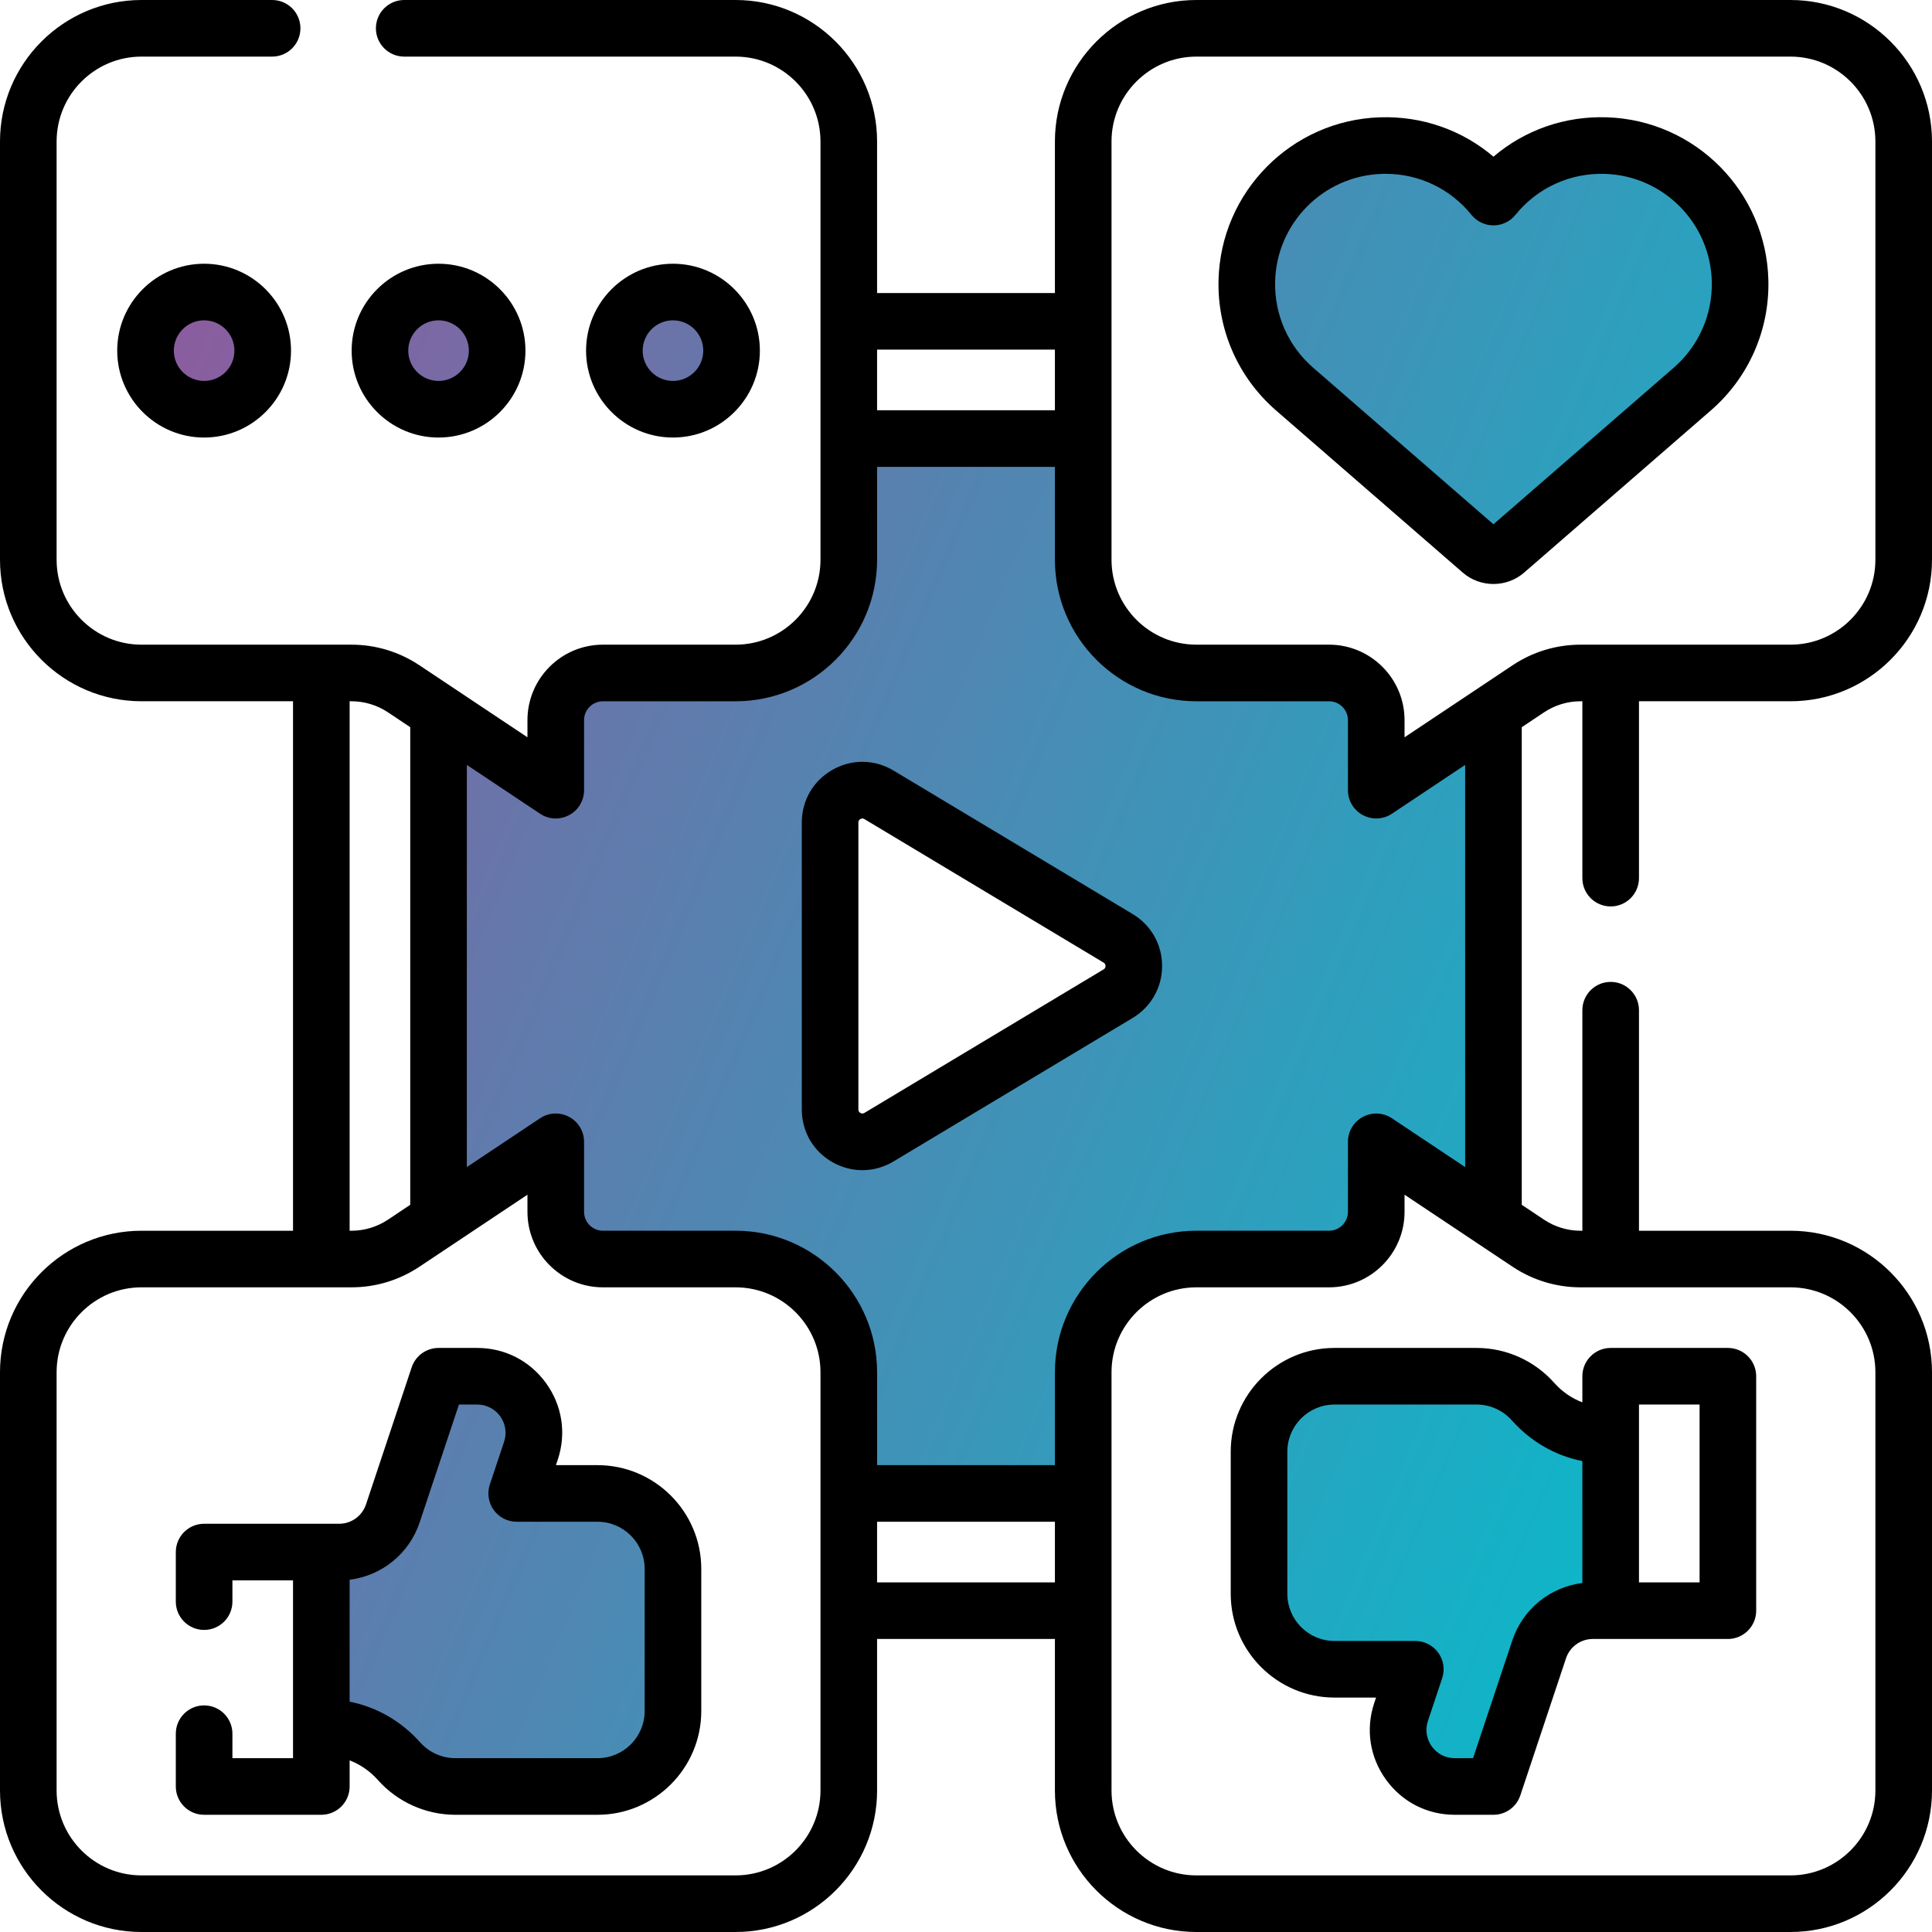
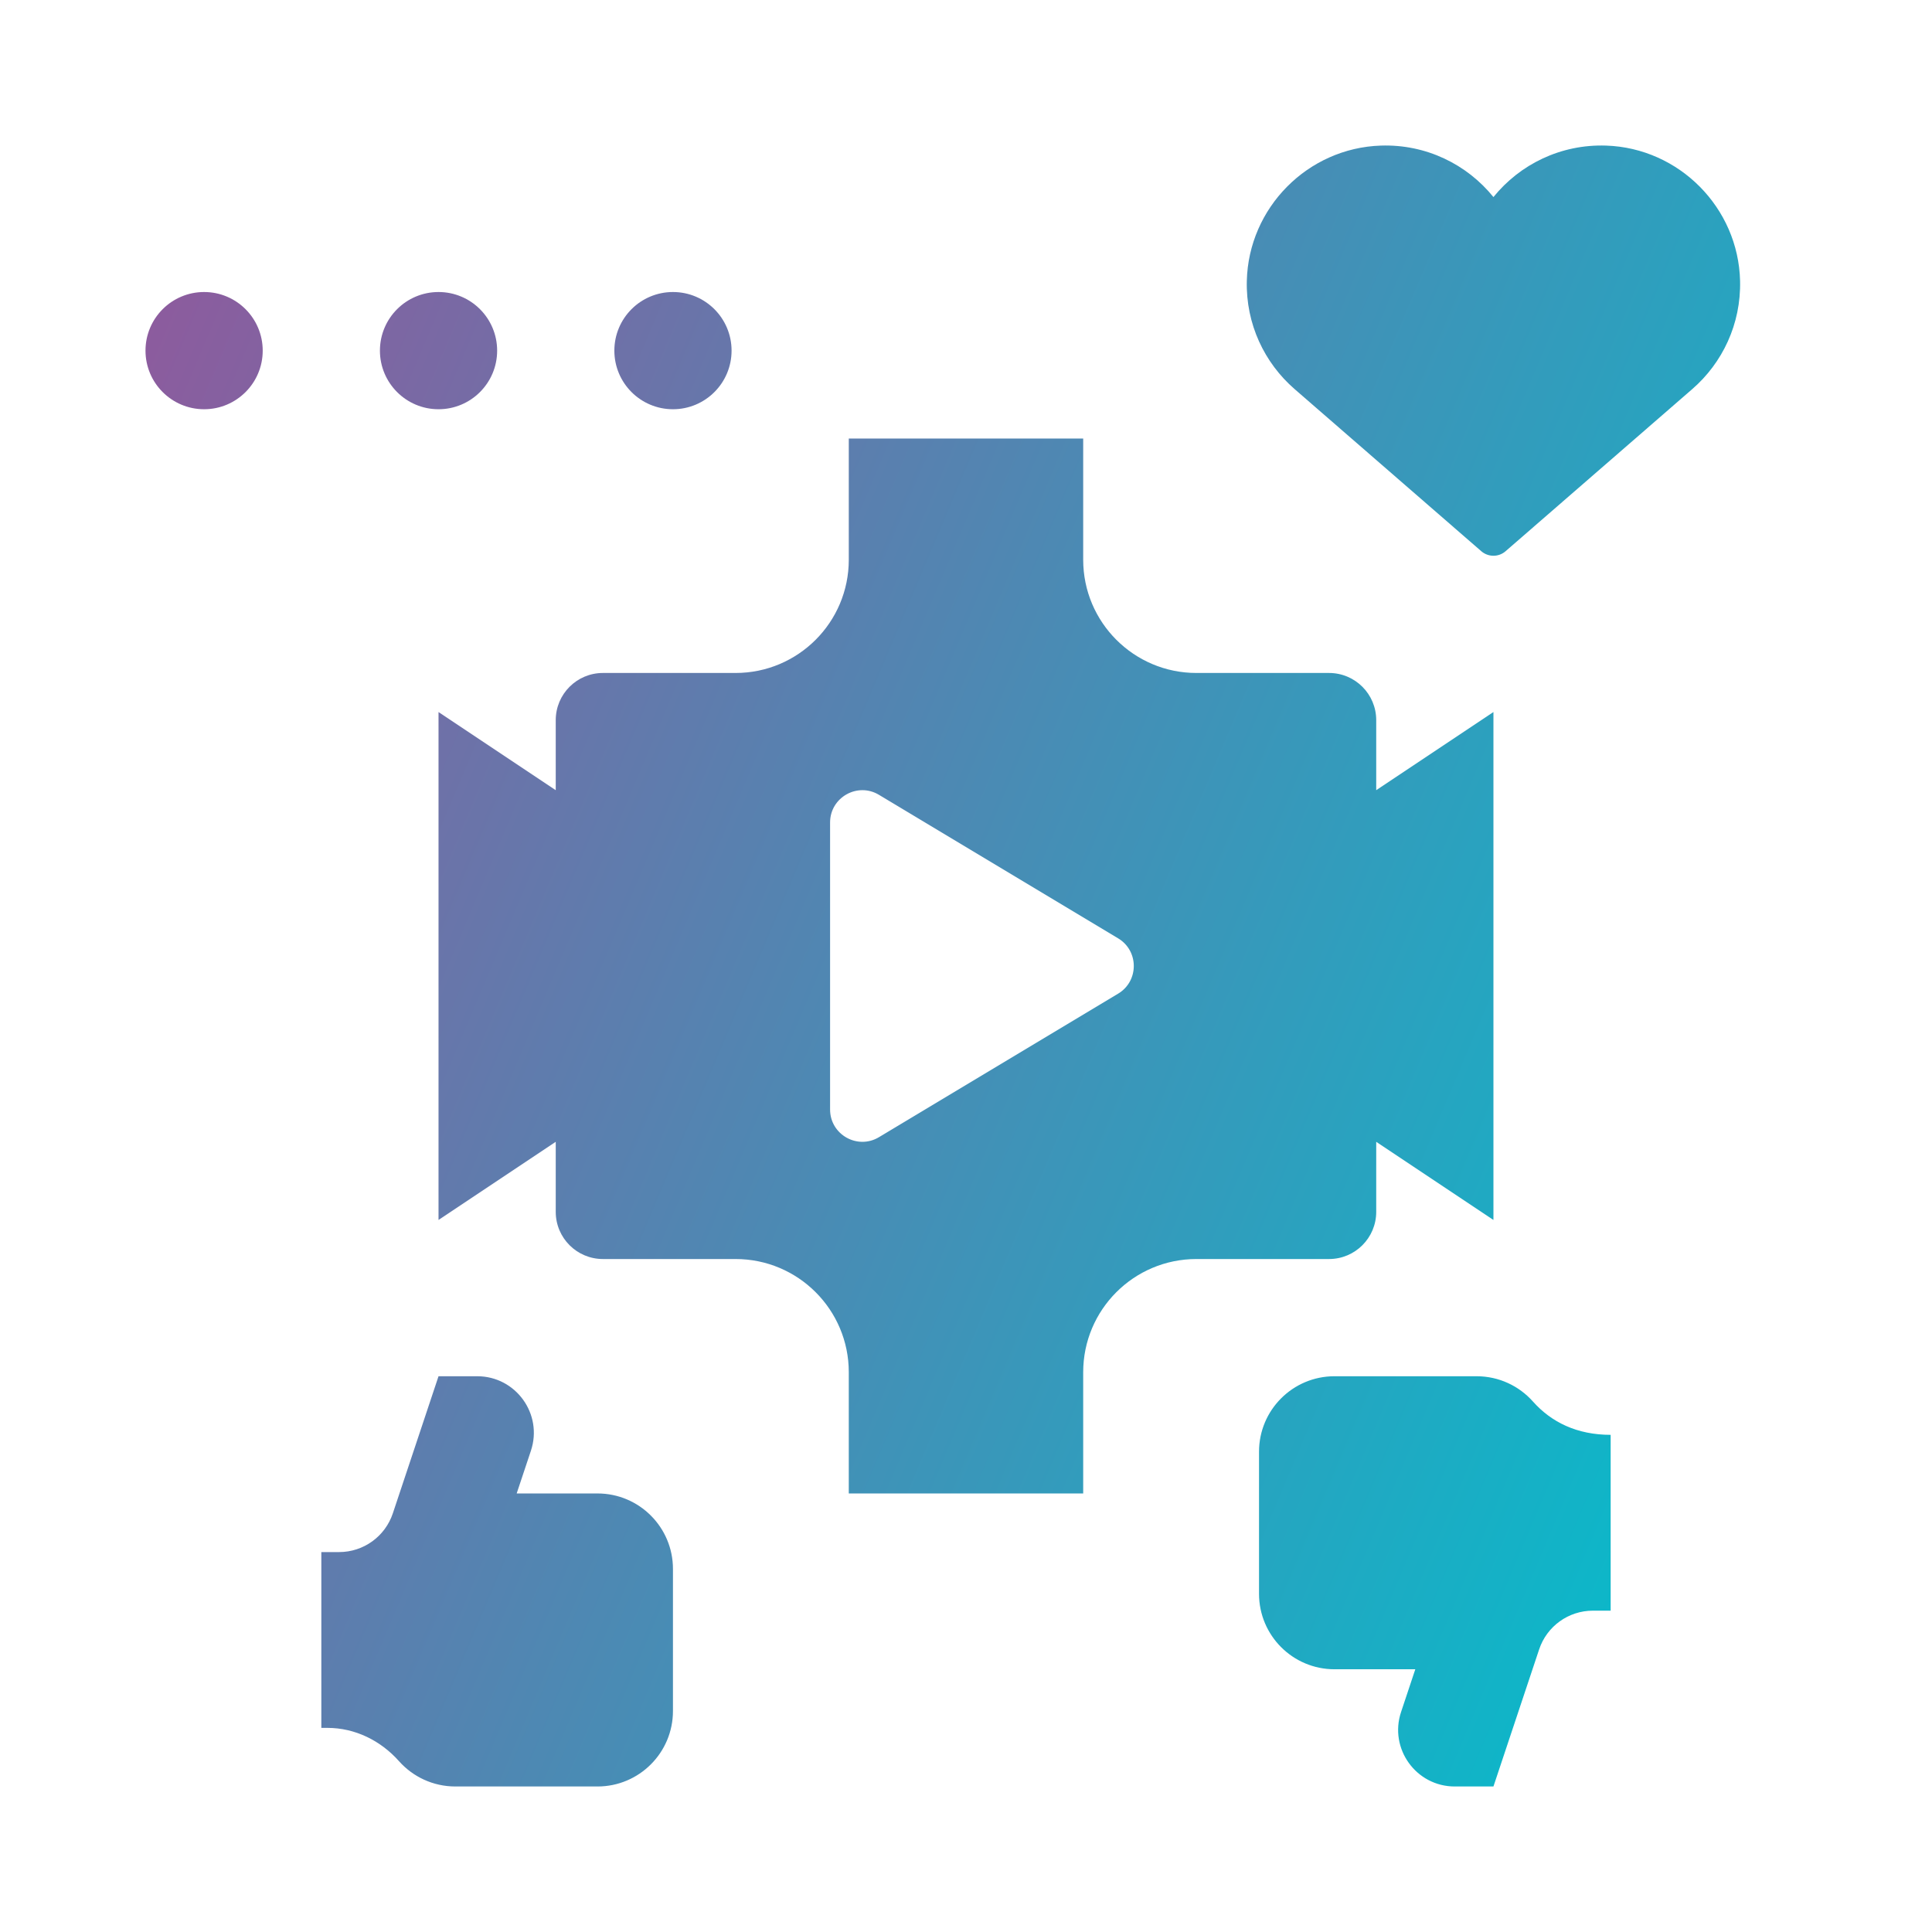
<svg xmlns="http://www.w3.org/2000/svg" width="100" height="100" viewBox="0 0 100 100" fill="none">
  <g clip-path="url(#clip0_2051_1093)">
-     <path d="M56.066 77.301V71.026C56.066 67.79 58.69 65.167 61.926 65.167H68.792C70.14 65.167 71.233 64.074 71.233 62.726V59.1L77.3 63.145V36.855L71.233 40.9V37.274C71.233 35.926 70.14 34.833 68.792 34.833H61.926C58.69 34.833 56.066 32.209 56.066 28.973V22.699H43.933V28.973C43.933 32.209 41.309 34.833 38.073 34.833H31.207C29.858 34.833 28.765 35.926 28.765 37.274V40.9L22.698 36.855V63.145L28.765 59.1V62.726C28.765 64.074 29.858 65.167 31.207 65.167H38.073C41.309 65.167 43.933 67.79 43.933 71.026V77.301H56.066ZM42.965 57.427V42.572C42.965 41.274 44.382 40.472 45.495 41.14L57.874 48.568C58.955 49.216 58.955 50.783 57.874 51.432L45.495 58.86C44.382 59.528 42.965 58.726 42.965 57.427ZM90.066 14.539C89.976 10.754 86.915 7.662 83.132 7.536C80.776 7.457 78.665 8.514 77.3 10.2C75.936 8.514 73.824 7.457 71.469 7.536C67.685 7.662 64.625 10.754 64.535 14.539C64.481 16.775 65.451 18.786 67.007 20.138H67.007C70.33 23.024 74.995 27.075 76.67 28.53C77.032 28.844 77.569 28.844 77.93 28.53C79.606 27.075 84.27 23.024 87.593 20.138H87.593C89.15 18.786 90.119 16.774 90.066 14.539ZM10.565 15.115C12.24 15.115 13.598 16.473 13.598 18.149C13.598 19.824 12.24 21.182 10.565 21.182C8.889 21.182 7.531 19.824 7.531 18.149C7.531 16.473 8.889 15.115 10.565 15.115ZM22.698 15.115C24.374 15.115 25.732 16.473 25.732 18.149C25.732 19.824 24.374 21.182 22.698 21.182C21.023 21.182 19.665 19.824 19.665 18.149C19.665 16.473 21.023 15.115 22.698 15.115ZM34.832 15.115C36.508 15.115 37.866 16.473 37.866 18.149C37.866 19.824 36.508 21.182 34.832 21.182C33.157 21.182 31.799 19.824 31.799 18.149C31.799 16.473 33.157 15.115 34.832 15.115ZM30.926 77.301H26.743L27.48 75.09C28.112 73.193 26.7 71.234 24.701 71.234H22.698L20.333 78.331C19.934 79.527 18.814 80.335 17.553 80.335H16.632V89.435H16.949C18.377 89.435 19.703 90.091 20.652 91.158C21.368 91.962 22.41 92.468 23.571 92.468H30.926C33.083 92.468 34.832 90.719 34.832 88.562V81.207C34.832 79.05 33.083 77.301 30.926 77.301ZM69.073 86.401H73.256L72.519 88.612C71.886 90.509 73.299 92.468 75.298 92.468H77.3L79.666 85.371C80.065 84.175 81.184 83.368 82.445 83.368H83.367V74.267H83.05C81.622 74.267 80.296 73.611 79.346 72.544C78.631 71.74 77.588 71.234 76.427 71.234H69.073C66.915 71.234 65.167 72.983 65.167 75.14V82.495C65.167 84.652 66.916 86.401 69.073 86.401Z" fill="url(#paint0_linear_2051_1093)" />
-     <path d="M30.927 75.836H28.776L28.87 75.553C29.322 74.197 29.102 72.754 28.266 71.594C27.43 70.435 26.131 69.769 24.701 69.769H22.699C22.069 69.769 21.509 70.173 21.309 70.771L18.944 77.868C18.744 78.467 18.186 78.87 17.554 78.87H16.632C16.632 78.87 16.632 78.87 16.632 78.87C16.632 78.87 16.632 78.87 16.632 78.87H10.565C9.756 78.87 9.1 79.525 9.1 80.335V82.9C9.1 83.709 9.756 84.365 10.565 84.365C11.374 84.365 12.03 83.709 12.03 82.9V81.799H15.167V91.003H12.03V89.736C12.03 88.927 11.374 88.271 10.565 88.271C9.756 88.271 9.1 88.927 9.1 89.736V92.468C9.1 93.277 9.756 93.933 10.565 93.933H16.632C17.441 93.933 18.097 93.277 18.097 92.468V91.117C18.64 91.323 19.145 91.667 19.559 92.132C20.578 93.277 22.04 93.933 23.572 93.933H30.927C33.888 93.933 36.298 91.524 36.298 88.562V81.207C36.298 78.246 33.888 75.836 30.927 75.836ZM33.368 88.562C33.368 89.908 32.273 91.003 30.927 91.003H23.572C22.876 91.003 22.211 90.705 21.747 90.184C20.764 89.08 19.475 88.345 18.097 88.08V81.766C19.763 81.56 21.182 80.418 21.723 78.794L23.755 72.699H24.701C25.178 72.699 25.611 72.921 25.89 73.307C26.168 73.694 26.241 74.175 26.091 74.627L25.354 76.838C25.205 77.284 25.28 77.776 25.555 78.157C25.831 78.54 26.273 78.766 26.744 78.766H30.927C32.273 78.766 33.368 79.861 33.368 81.207L33.368 88.562ZM69.073 69.769C66.112 69.769 63.702 72.179 63.702 75.14V82.495C63.702 85.457 66.112 87.866 69.073 87.866H71.224L71.13 88.149C70.678 89.505 70.898 90.948 71.734 92.108C72.57 93.268 73.869 93.933 75.299 93.933H77.301C77.932 93.933 78.491 93.53 78.691 92.931L81.056 85.834C81.256 85.235 81.814 84.833 82.446 84.833H83.364C83.365 84.833 83.367 84.833 83.368 84.833H89.435C90.244 84.833 90.9 84.177 90.9 83.368V71.234C90.9 70.425 90.244 69.769 89.435 69.769H83.368C82.559 69.769 81.903 70.425 81.903 71.234V72.585C81.36 72.38 80.855 72.036 80.441 71.57C79.422 70.426 77.96 69.769 76.428 69.769H69.073ZM84.833 72.699H87.97V81.903H84.833V72.699ZM78.253 73.518C79.236 74.623 80.525 75.358 81.903 75.623V81.936C80.237 82.142 78.818 83.284 78.277 84.908L76.245 91.003H75.299C74.822 91.003 74.389 90.782 74.11 90.395C73.832 90.008 73.758 89.528 73.909 89.076L74.646 86.865C74.795 86.418 74.72 85.927 74.445 85.545C74.169 85.163 73.727 84.936 73.257 84.936H69.073C67.727 84.936 66.632 83.841 66.632 82.495V75.14C66.632 73.794 67.727 72.699 69.073 72.699H76.428C77.124 72.699 77.789 72.998 78.253 73.518ZM58.628 47.312L46.249 39.884C45.268 39.295 44.087 39.28 43.091 39.844C42.095 40.408 41.501 41.428 41.501 42.573V57.427C41.501 58.572 42.095 59.592 43.091 60.156C43.578 60.431 44.108 60.568 44.637 60.568C45.192 60.568 45.747 60.417 46.249 60.116L58.628 52.688C59.581 52.116 60.15 51.111 60.15 50C60.15 48.888 59.581 47.883 58.628 47.312ZM57.121 50.176L44.742 57.604C44.717 57.619 44.639 57.666 44.535 57.606C44.43 57.547 44.43 57.457 44.43 57.427V42.573C44.43 42.543 44.43 42.453 44.535 42.394C44.573 42.372 44.608 42.365 44.638 42.365C44.689 42.365 44.726 42.387 44.742 42.396L57.121 49.824C57.145 49.838 57.221 49.883 57.221 50C57.221 50.117 57.145 50.162 57.121 50.176ZM83.181 6.072C80.993 5.997 78.924 6.729 77.301 8.11C75.678 6.729 73.605 5.999 71.421 6.072C66.847 6.224 63.18 9.928 63.071 14.504C63.01 17.091 64.094 19.548 66.047 21.244L75.71 29.636C76.164 30.03 76.732 30.227 77.301 30.227C77.87 30.227 78.438 30.03 78.891 29.636L88.554 21.244C90.507 19.548 91.593 17.091 91.531 14.504C91.422 9.929 87.754 6.224 83.181 6.072ZM86.633 19.032L77.301 27.137L67.969 19.032C66.677 17.91 65.959 16.285 66 14.573C66.072 11.549 68.496 9.101 71.518 9C71.584 8.998 71.65 8.997 71.715 8.997C73.452 8.997 75.064 9.764 76.162 11.121C76.44 11.465 76.859 11.665 77.301 11.665C77.743 11.665 78.162 11.465 78.44 11.121C79.579 9.713 81.276 8.94 83.084 9C86.106 9.101 88.53 11.549 88.602 14.573C88.643 16.285 87.925 17.91 86.633 19.032ZM10.565 13.651C8.085 13.651 6.067 15.668 6.067 18.149C6.067 20.629 8.085 22.647 10.565 22.647C13.046 22.647 15.063 20.629 15.063 18.149C15.063 15.668 13.046 13.651 10.565 13.651ZM10.565 19.717C9.7 19.717 8.997 19.014 8.997 18.149C8.997 17.284 9.7 16.58 10.565 16.58C11.43 16.58 12.134 17.284 12.134 18.149C12.134 19.014 11.43 19.717 10.565 19.717ZM27.197 18.149C27.197 15.668 25.179 13.651 22.699 13.651C20.219 13.651 18.201 15.668 18.201 18.149C18.201 20.629 20.219 22.647 22.699 22.647C25.18 22.647 27.197 20.629 27.197 18.149ZM21.131 18.149C21.131 17.284 21.834 16.58 22.699 16.58C23.564 16.58 24.268 17.284 24.268 18.149C24.268 19.014 23.564 19.717 22.699 19.717C21.834 19.717 21.131 19.014 21.131 18.149ZM34.833 22.647C37.313 22.647 39.331 20.629 39.331 18.149C39.331 15.668 37.313 13.651 34.833 13.651C32.352 13.651 30.335 15.668 30.335 18.149C30.335 20.629 32.352 22.647 34.833 22.647ZM34.833 16.58C35.698 16.58 36.401 17.284 36.401 18.149C36.401 19.014 35.698 19.717 34.833 19.717C33.968 19.717 33.264 19.014 33.264 18.149C33.264 17.284 33.968 16.58 34.833 16.58ZM83.368 46.917C84.177 46.917 84.833 46.261 84.833 45.452V36.297H92.676C96.714 36.297 100 33.012 100 28.973V7.324C100 3.286 96.714 0 92.676 0H61.926C57.888 0 54.602 3.286 54.602 7.324V15.167H45.398V7.324C45.398 3.286 42.112 0 38.074 0H20.922C20.113 0 19.457 0.656 19.457 1.465C19.457 2.274 20.113 2.93 20.922 2.93H38.074C40.497 2.93 42.468 4.901 42.468 7.324V28.973C42.468 31.397 40.497 33.368 38.074 33.368H31.207C29.053 33.368 27.301 35.12 27.301 37.274V38.163L23.519 35.641C23.518 35.641 23.517 35.64 23.517 35.639L21.708 34.434C20.662 33.736 19.444 33.368 18.187 33.368H7.324C4.901 33.368 2.93 31.396 2.93 28.973V7.324C2.93 4.901 4.901 2.93 7.324 2.93H14.086C14.895 2.93 15.55 2.274 15.55 1.465C15.55 0.656 14.895 0 14.086 0H7.324C3.286 0 0 3.286 0 7.324V28.973C0 33.012 3.286 36.297 7.324 36.297H15.167V63.703H7.324C3.286 63.703 0 66.988 0 71.027V92.676C0 96.714 3.286 100 7.324 100H38.074C42.112 100 45.398 96.714 45.398 92.676V84.833H54.602V92.676C54.602 96.714 57.888 100 61.926 100H92.676C96.714 100 100 96.714 100 92.676V71.027C100 66.988 96.714 63.703 92.676 63.703H84.833V52.288C84.833 51.479 84.177 50.823 83.368 50.823C82.559 50.823 81.903 51.479 81.903 52.288V63.703H81.813C81.136 63.703 80.48 63.504 79.917 63.129L78.766 62.361V37.639L79.917 36.872C80.48 36.496 81.136 36.297 81.813 36.297H81.903V45.452C81.903 46.261 82.559 46.917 83.368 46.917ZM54.602 18.097V21.234H45.398V18.097H54.602ZM18.097 36.297H18.187C18.864 36.297 19.52 36.496 20.083 36.871L21.234 37.639V62.361L20.083 63.129C19.52 63.504 18.864 63.703 18.187 63.703H18.097L18.097 36.297ZM42.468 92.676C42.468 95.099 40.497 97.07 38.074 97.07H7.324C4.901 97.07 2.93 95.099 2.93 92.676V71.027C2.93 68.604 4.901 66.632 7.324 66.632H18.187C19.445 66.632 20.662 66.264 21.708 65.566L23.517 64.361C23.517 64.36 23.518 64.359 23.519 64.359L27.301 61.837V62.726C27.301 64.88 29.054 66.632 31.207 66.632H38.074C40.497 66.632 42.468 68.603 42.468 71.027L42.468 92.676ZM45.398 81.903V78.766H54.602V81.903H45.398ZM81.813 66.632H92.676C95.099 66.632 97.07 68.604 97.07 71.027V92.676C97.07 95.099 95.099 97.07 92.676 97.07H61.926C59.503 97.07 57.532 95.099 57.532 92.676V71.027C57.532 68.603 59.503 66.632 61.926 66.632H68.793C70.947 66.632 72.699 64.88 72.699 62.726V61.837L76.482 64.359C76.482 64.359 76.482 64.36 76.482 64.36L78.292 65.566C79.338 66.264 80.555 66.632 81.813 66.632ZM75.836 60.408L72.046 57.882C71.597 57.582 71.019 57.554 70.543 57.809C70.067 58.064 69.769 58.56 69.769 59.1V62.726C69.769 63.264 69.331 63.702 68.793 63.702H61.926C57.888 63.702 54.602 66.988 54.602 71.027V75.836H45.398V71.027C45.398 66.988 42.112 63.702 38.074 63.702H31.207C30.669 63.702 30.231 63.264 30.231 62.726V59.1C30.231 58.56 29.933 58.064 29.457 57.809C28.981 57.554 28.403 57.582 27.953 57.882L24.164 60.408V39.592L27.953 42.118C28.198 42.282 28.482 42.364 28.766 42.364C29.003 42.364 29.241 42.307 29.457 42.191C29.933 41.936 30.231 41.44 30.231 40.9V37.274C30.231 36.736 30.669 36.298 31.207 36.298H38.074C42.112 36.298 45.398 33.012 45.398 28.973V24.164H54.602V28.973C54.602 33.012 57.888 36.298 61.926 36.298H68.793C69.331 36.298 69.769 36.736 69.769 37.274V40.9C69.769 41.44 70.067 41.936 70.543 42.191C70.759 42.307 70.997 42.364 71.234 42.364C71.518 42.364 71.801 42.282 72.046 42.118L75.836 39.592V60.408ZM78.292 34.434L72.699 38.163V37.274C72.699 35.12 70.947 33.368 68.793 33.368H61.926C59.503 33.368 57.532 31.397 57.532 28.973V7.324C57.532 4.901 59.503 2.93 61.926 2.93H92.676C95.099 2.93 97.07 4.901 97.07 7.324V28.973C97.07 31.396 95.099 33.368 92.676 33.368H81.813C80.556 33.368 79.338 33.736 78.292 34.434Z" fill="black" />
+     <path d="M56.066 77.301V71.026C56.066 67.79 58.69 65.167 61.926 65.167H68.792C70.14 65.167 71.233 64.074 71.233 62.726V59.1L77.3 63.145V36.855L71.233 40.9V37.274C71.233 35.926 70.14 34.833 68.792 34.833H61.926C58.69 34.833 56.066 32.209 56.066 28.973V22.699H43.933V28.973C43.933 32.209 41.309 34.833 38.073 34.833H31.207C29.858 34.833 28.765 35.926 28.765 37.274V40.9L22.698 36.855V63.145L28.765 59.1V62.726C28.765 64.074 29.858 65.167 31.207 65.167H38.073C41.309 65.167 43.933 67.79 43.933 71.026V77.301H56.066ZM42.965 57.427V42.572C42.965 41.274 44.382 40.472 45.495 41.14L57.874 48.568C58.955 49.216 58.955 50.783 57.874 51.432L45.495 58.86C44.382 59.528 42.965 58.726 42.965 57.427ZM90.066 14.539C89.976 10.754 86.915 7.662 83.132 7.536C80.776 7.457 78.665 8.514 77.3 10.2C75.936 8.514 73.824 7.457 71.469 7.536C67.685 7.662 64.625 10.754 64.535 14.539C64.481 16.775 65.451 18.786 67.007 20.138H67.007C70.33 23.024 74.995 27.075 76.67 28.53C77.032 28.844 77.569 28.844 77.93 28.53C79.606 27.075 84.27 23.024 87.593 20.138H87.593C89.15 18.786 90.119 16.774 90.066 14.539ZM10.565 15.115C12.24 15.115 13.598 16.473 13.598 18.149C13.598 19.824 12.24 21.182 10.565 21.182C8.889 21.182 7.531 19.824 7.531 18.149C7.531 16.473 8.889 15.115 10.565 15.115ZM22.698 15.115C24.374 15.115 25.732 16.473 25.732 18.149C25.732 19.824 24.374 21.182 22.698 21.182C21.023 21.182 19.665 19.824 19.665 18.149C19.665 16.473 21.023 15.115 22.698 15.115ZM34.832 15.115C36.508 15.115 37.866 16.473 37.866 18.149C37.866 19.824 36.508 21.182 34.832 21.182C33.157 21.182 31.799 19.824 31.799 18.149C31.799 16.473 33.157 15.115 34.832 15.115ZM30.926 77.301H26.743L27.48 75.09C28.112 73.193 26.7 71.234 24.701 71.234H22.698L20.333 78.331C19.934 79.527 18.814 80.335 17.553 80.335H16.632V89.435H16.949C18.377 89.435 19.703 90.091 20.652 91.158C21.368 91.962 22.41 92.468 23.571 92.468H30.926C33.083 92.468 34.832 90.719 34.832 88.562V81.207C34.832 79.05 33.083 77.301 30.926 77.301ZM69.073 86.401H73.256L72.519 88.612C71.886 90.509 73.299 92.468 75.298 92.468H77.3L79.666 85.371C80.065 84.175 81.184 83.368 82.445 83.368H83.367V74.267C81.622 74.267 80.296 73.611 79.346 72.544C78.631 71.74 77.588 71.234 76.427 71.234H69.073C66.915 71.234 65.167 72.983 65.167 75.14V82.495C65.167 84.652 66.916 86.401 69.073 86.401Z" fill="url(#paint0_linear_2051_1093)" />
  </g>
  <defs>
    <linearGradient id="paint0_linear_2051_1093" x1="7.531" y1="7.532" x2="108.017" y2="49.962" gradientUnits="userSpaceOnUse">
      <stop stop-color="#91589C" />
      <stop offset="1" stop-color="#00C0CD" />
    </linearGradient>
    <clipPath id="clip0_2051_1093">
      <rect width="100" height="100" fill="white" />
    </clipPath>
  </defs>
</svg>